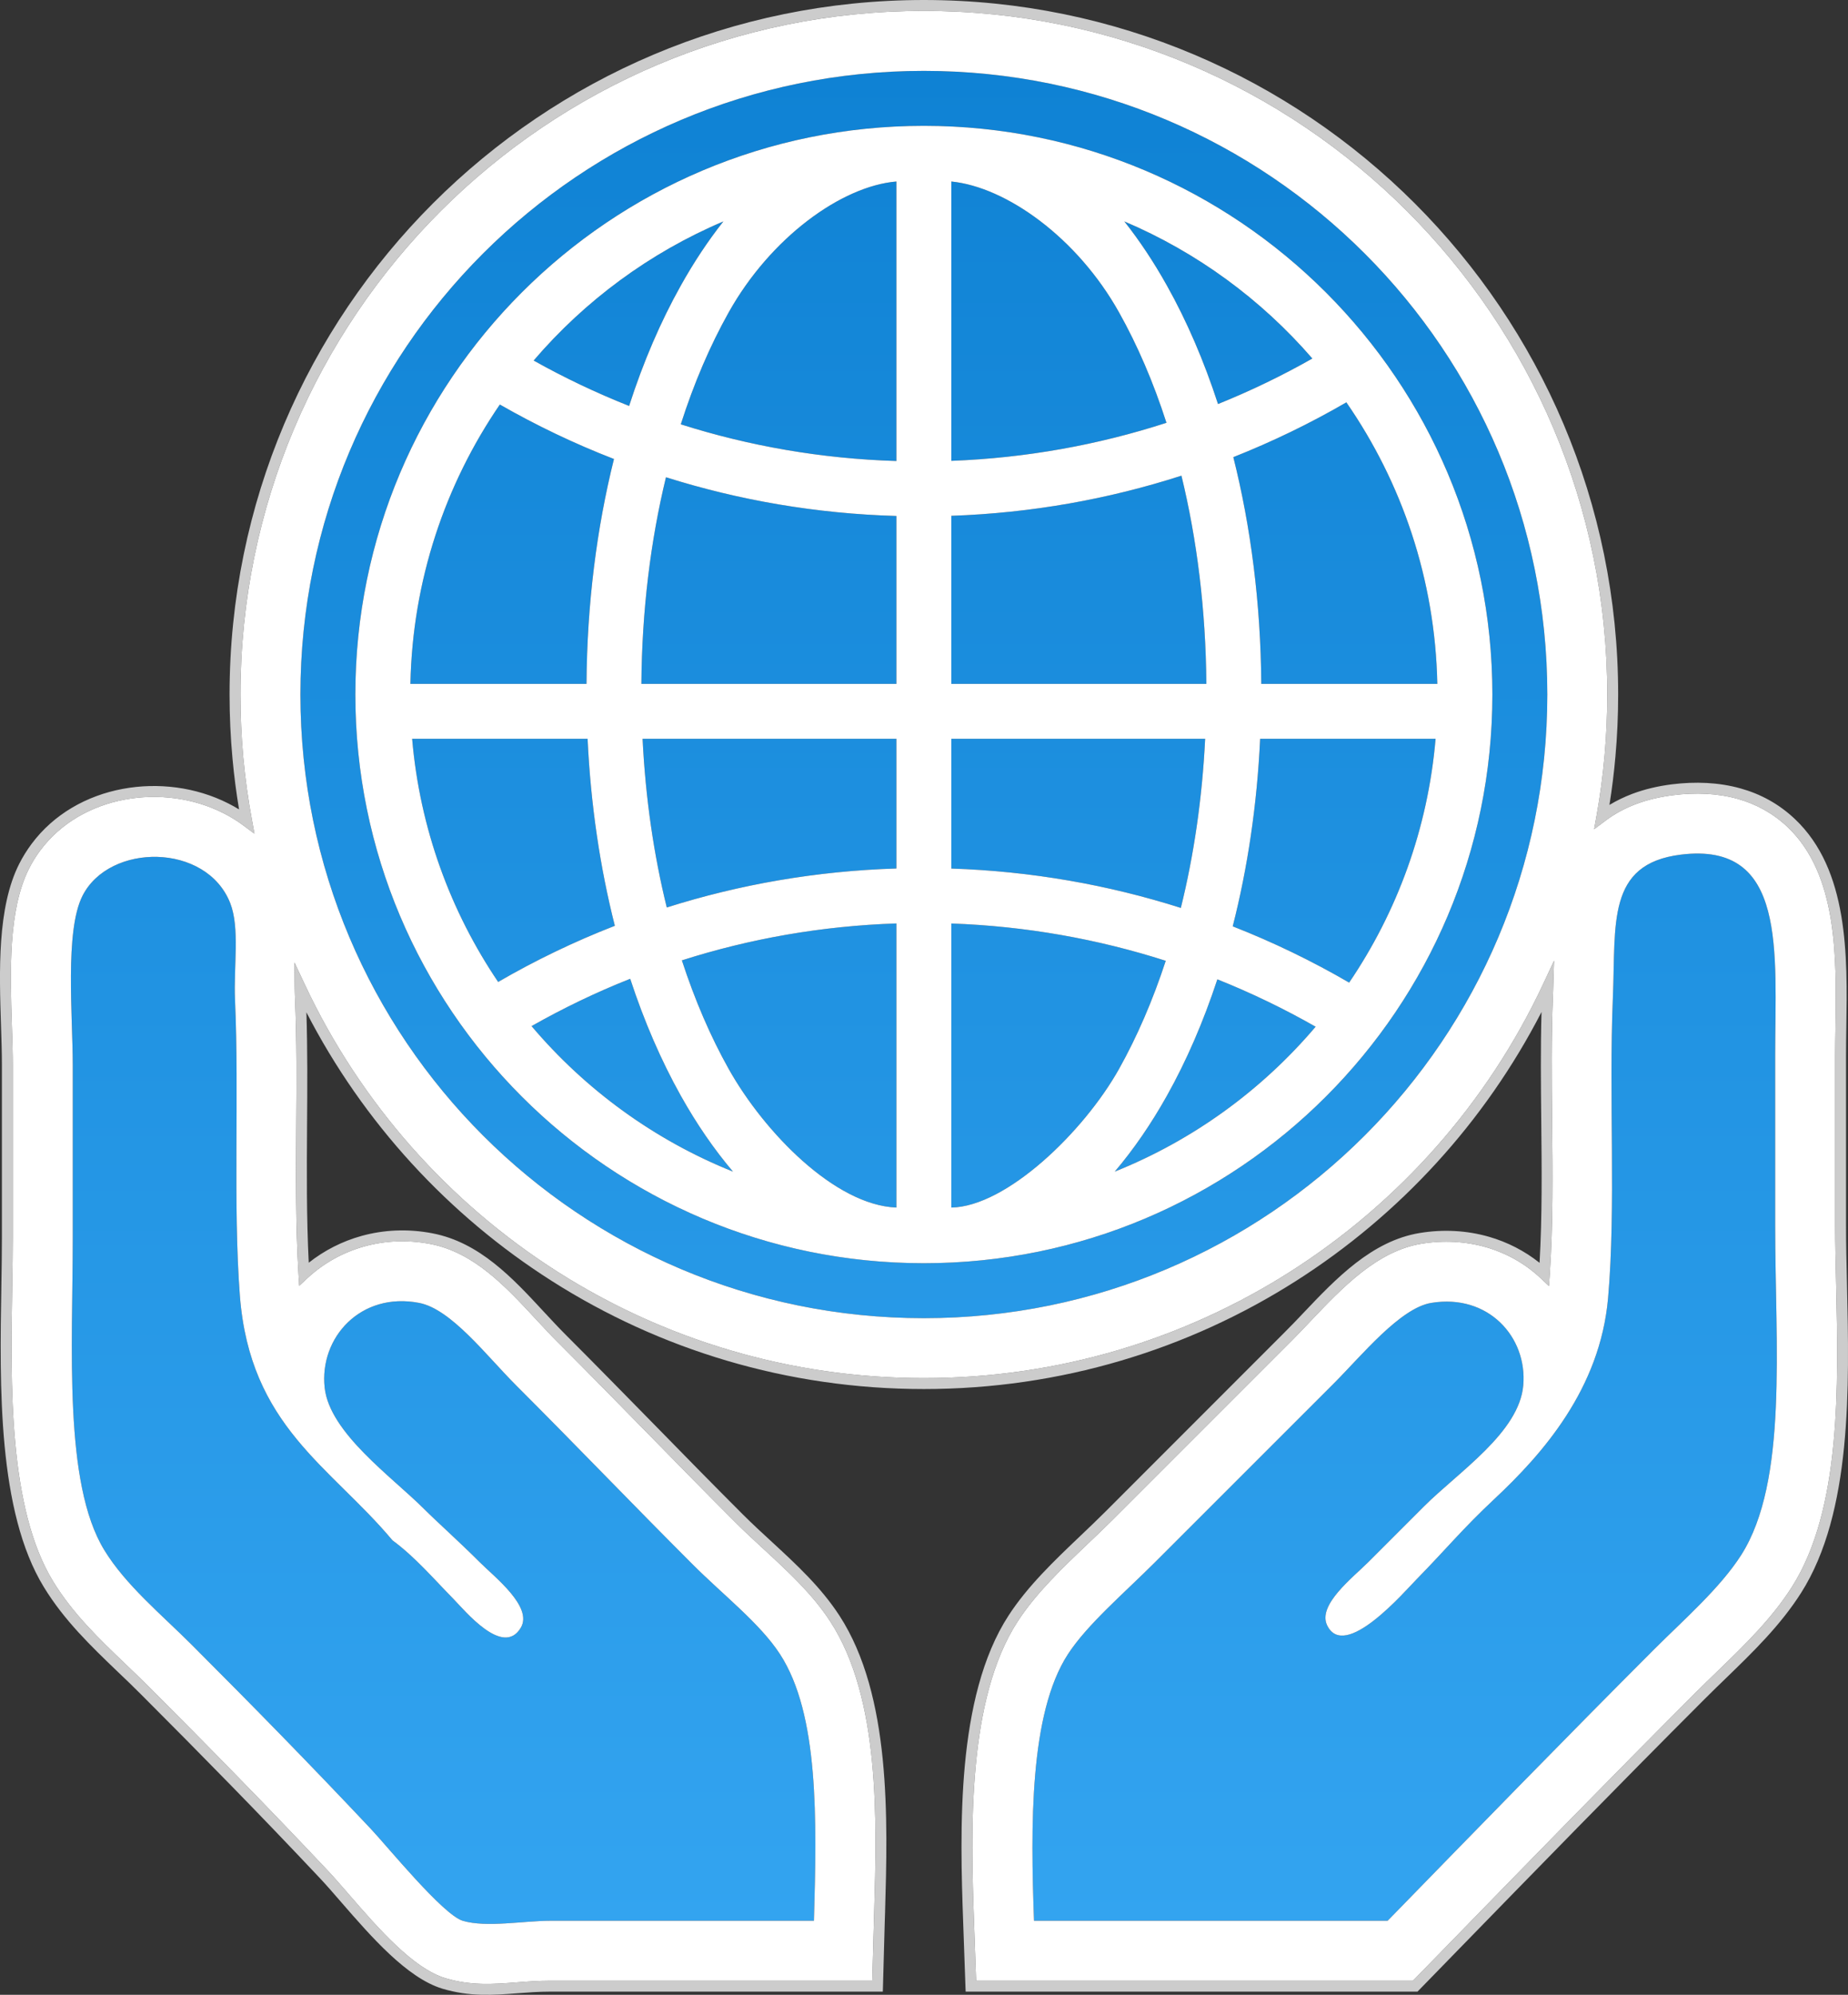
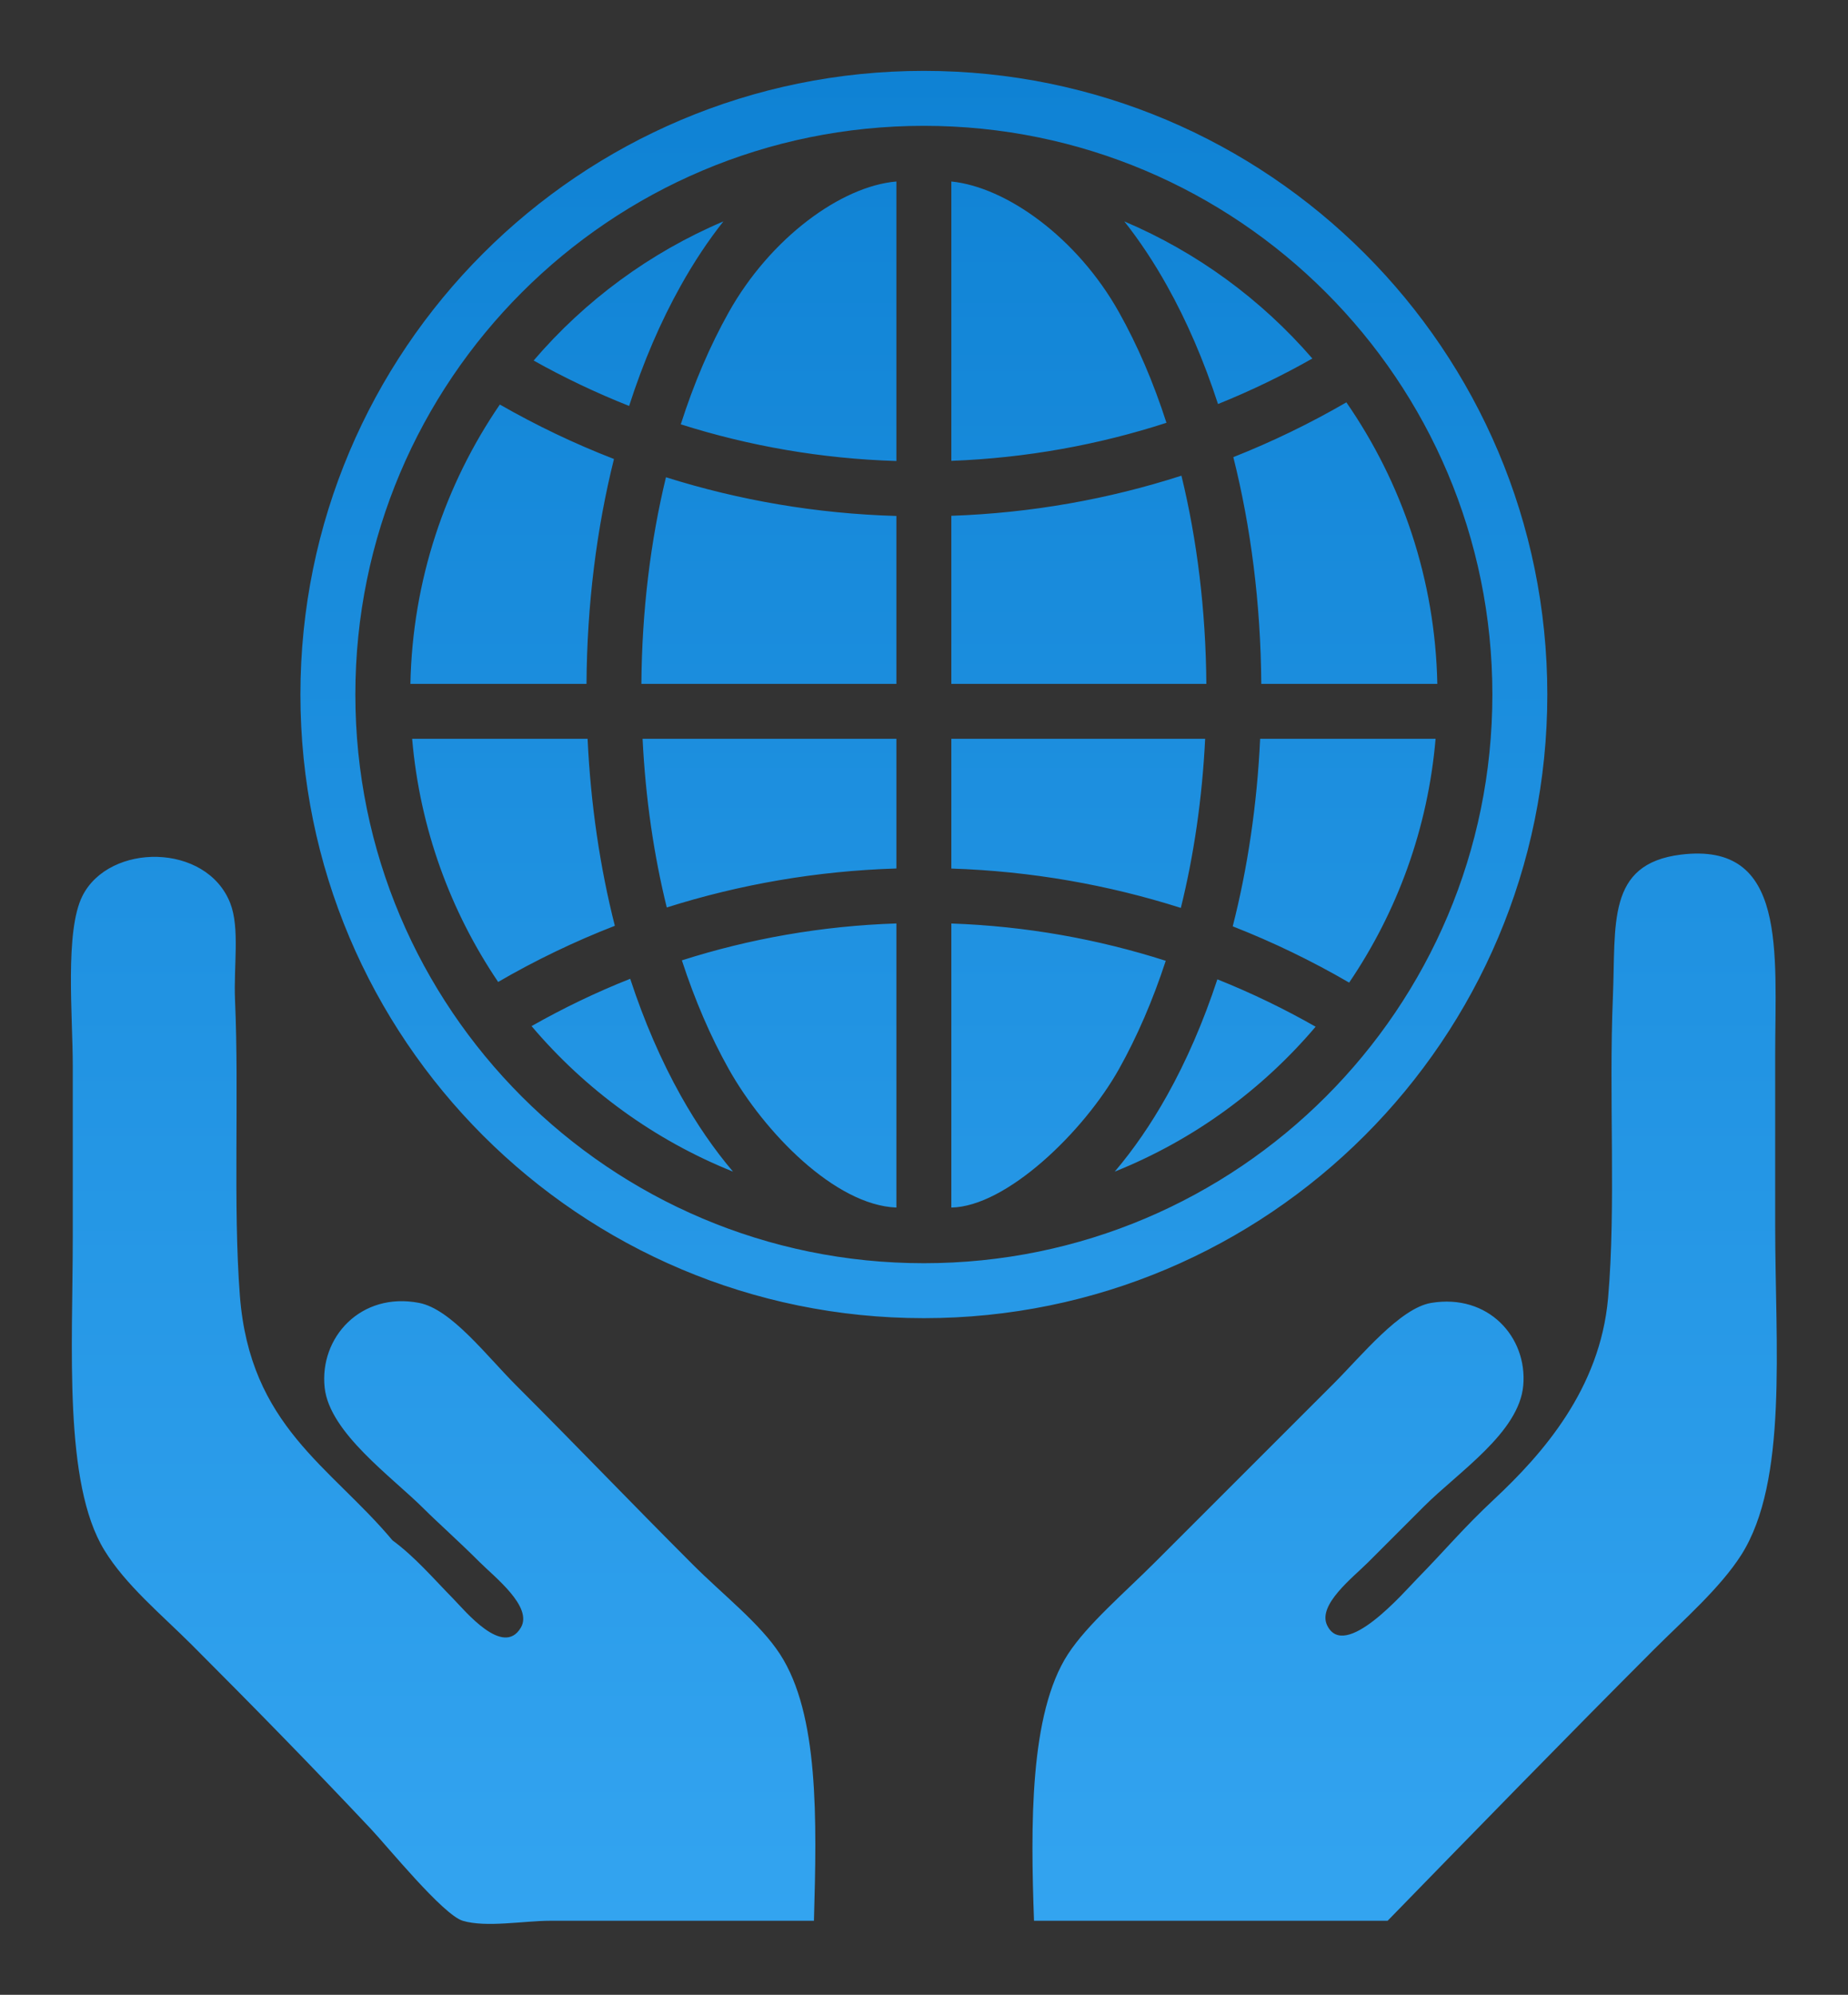
<svg xmlns="http://www.w3.org/2000/svg" xml:space="preserve" width="339.072mm" height="365.892mm" version="1.1" shape-rendering="geometricPrecision" text-rendering="geometricPrecision" image-rendering="optimizeQuality" fill-rule="evenodd" clip-rule="evenodd" viewBox="0 0 33907 36589">
  <rect x="0" y="0" width="33907" height="36589" fill="#333333" stroke="none" />
  <defs>
    <linearGradient id="id0" gradientUnits="userSpaceOnUse" x1="16984.8" y1="1300.01" x2="16984.8" y2="35360">
      <stop offset="0" stop-color="#0F82D4" />
      <stop offset="1" stop-color="#33A4F0" />
    </linearGradient>
  </defs>
  <g id="Слой_x0020_1">
    <g id="_206375008">
-       <path fill="#CCCCCC" fill-rule="nonzero" d="M4386 14846c-51,-306 -91,-616 -120,-930 -36,-390 -54,-783 -54,-1177 0,-3518 1426,-6702 3731,-9008 2306,-2305 5490,-3731 9008,-3731 3518,0 6702,1426 9008,3731 2305,2306 3731,5490 3731,9008 0,382 -17,761 -50,1134 -26,300 -63,597 -110,891 131,-79 270,-146 414,-201 232,-88 479,-145 734,-177 429,-53 857,-37 1257,75 363,101 702,282 997,561 989,935 965,2509 944,3822 -2,167 -5,330 -5,521l0 3111c0,351 8,704 17,1073 43,1895 96,4192 -842,5668 -380,598 -885,1087 -1388,1574 -125,121 -250,242 -390,382 -1570,1570 -3098,3139 -4627,4708l-250 257 -353 362 -30 31 -41 0 -507 0 -6488 0 -1158 0 -96 0 -4 -97 -41 -1157c-31,-857 -63,-1892 30,-2899 95,-1015 318,-2000 801,-2744 353,-544 842,-1009 1319,-1463 150,-143 299,-284 452,-437l3288 -3289c121,-120 234,-239 349,-360 600,-632 1257,-1324 2136,-1469 435,-72 870,-47 1275,70 335,97 649,257 925,477 49,-861 40,-1732 31,-2602 -7,-669 -14,-1337 5,-1999 -1040,2019 -2602,3724 -4509,4936 -1972,1254 -4313,1980 -6824,1980 -2509,0 -4848,-725 -6820,-1978 -1906,-1210 -3469,-2914 -4509,-4932 22,692 17,1388 12,2084 -5,838 -11,1676 31,2509 283,-224 612,-393 970,-492 405,-112 848,-135 1302,-47 862,167 1466,817 2040,1437 136,146 270,291 410,431 526,526 1074,1086 1623,1645 529,541 1058,1081 1621,1644 175,174 352,338 530,501 450,415 900,830 1241,1354 952,1466 886,3734 837,5449 -2,62 -4,124 -6,184l-32 1167 -3 97 -97 0 -1167 0 -4844 0c-207,0 -402,15 -594,29 -448,35 -877,67 -1381,-84 -648,-196 -1311,-961 -1850,-1581 -147,-170 -284,-328 -410,-461 -536,-569 -1075,-1131 -1618,-1687 -534,-547 -1083,-1102 -1644,-1663 -149,-150 -288,-283 -427,-415 -498,-478 -987,-946 -1362,-1560 -848,-1387 -810,-3685 -779,-5505 5,-308 10,-602 10,-906l0 -3155c0,-235 -8,-476 -16,-728 -33,-1003 -71,-2169 333,-2969 66,-130 142,-252 226,-365 411,-553 1019,-889 1672,-1011 651,-122 1348,-33 1938,266 67,34 133,70 198,110zm78 -948c36,386 89,768 159,1144l46 250 -204 -152c-115,-86 -238,-161 -367,-226 -551,-279 -1202,-362 -1811,-248 -607,114 -1170,424 -1549,934 -77,103 -147,215 -207,336 -382,755 -345,1894 -313,2873 9,264 17,516 17,734l0 3155c0,261 -5,577 -11,909 -30,1795 -68,4060 750,5398 362,592 841,1051 1331,1520 147,141 295,283 430,417 542,543 1090,1096 1645,1666 546,559 1086,1122 1621,1689 126,133 266,295 415,467 521,601 1164,1342 1756,1520 469,141 879,110 1309,77 197,-15 397,-30 609,-30l4844 0 1070 0 30 -1069c2,-61 4,-122 5,-185 49,-1688 114,-3921 -804,-5334 -327,-503 -768,-909 -1209,-1316 -183,-168 -365,-336 -536,-507 -526,-526 -1074,-1085 -1622,-1645 -530,-540 -1059,-1081 -1622,-1644 -136,-135 -275,-285 -415,-436 -553,-596 -1133,-1222 -1932,-1377 -423,-82 -835,-61 -1211,43 -395,109 -752,310 -1044,580l-154 143 -13 -210c-54,-901 -48,-1811 -42,-2723 6,-786 11,-1573 -23,-2357 -2,-28 -3,-59 -3,-92 -1,-30 -2,-60 -2,-92l-4 -456 194 413c1017,2165 2636,3991 4641,5265 1941,1232 4244,1946 6713,1946 2471,0 4776,-715 6717,-1949 2006,-1275 3625,-3104 4642,-5271l204 -436 -15 481c0,28 -1,54 -2,75 -1,26 -2,51 -3,74 -32,764 -24,1535 -16,2307 10,945 20,1890 -43,2818l-15 211 -153 -144c-287,-270 -630,-460 -999,-567 -377,-108 -782,-131 -1188,-64 -812,134 -1445,800 -2024,1409 -122,129 -242,255 -351,365l-3289 3289c-141,140 -297,289 -456,440 -468,446 -949,903 -1289,1427 -463,713 -678,1667 -769,2653 -93,994 -60,2023 -30,2874l38 1061 1062 0 6488 0 465 0 323 -332 251 -257c1542,-1584 3085,-3168 4628,-4711 117,-117 254,-250 392,-383 494,-478 990,-959 1358,-1538 907,-1426 854,-3689 812,-5557 -9,-386 -18,-756 -18,-1077l0 -3111c0,-145 3,-332 6,-525 20,-1272 44,-2798 -881,-3673 -271,-255 -582,-421 -914,-514 -373,-104 -775,-119 -1180,-68 -240,30 -472,83 -688,165 -201,76 -390,177 -561,307l-204 153 45 -250c65,-363 114,-731 147,-1104 32,-368 49,-740 49,-1117 0,-3462 -1404,-6597 -3673,-8866 -2269,-2269 -5404,-3673 -8866,-3673 -3462,0 -6597,1404 -8866,3673 -2269,2269 -3673,5404 -3673,8866 0,393 18,780 52,1159z" />
-       <path fill="url(#id0)" d="M14934 35231c-1873,0 -3091,0 -4844,0 -472,0 -1172,129 -1600,0 -363,-110 -1385,-1367 -1689,-1689 -1129,-1198 -2141,-2230 -3288,-3378 -553,-552 -1208,-1091 -1600,-1733 -751,-1228 -578,-3728 -578,-5733 0,-1036 0,-2097 0,-3155 0,-906 -149,-2465 178,-3111 493,-976 2276,-975 2711,133 179,459 61,1151 88,1778 77,1731 -38,3764 89,5422 185,2394 1658,3125 2800,4488 416,306 753,703 1111,1067 214,217 920,1088 1245,533 223,-382 -482,-926 -756,-1200 -383,-383 -783,-738 -1022,-977 -589,-589 -1731,-1394 -1822,-2222 -101,-921 663,-1763 1733,-1556 589,114 1233,966 1778,1511 1164,1164 2076,2121 3244,3289 559,559 1234,1080 1600,1644 715,1102 675,3021 622,4889zm4038 0c-62,-1726 -87,-3798 622,-4889 356,-548 1038,-1126 1600,-1689 1175,-1174 2064,-2064 3289,-3288 499,-500 1207,-1373 1777,-1467 1046,-173 1765,626 1689,1511 -74,866 -1189,1589 -1822,2222 -283,283 -617,617 -1022,1022 -282,282 -933,782 -756,1156 318,669 1417,-612 1645,-844 545,-556 844,-927 1422,-1467 881,-824 1942,-2018 2089,-3689 147,-1673 12,-3692 88,-5511 57,-1352 -121,-2452 1245,-2622 1961,-244 1733,1777 1733,3689 0,1214 0,2114 0,3111 0,2211 237,4692 -622,6044 -387,608 -1064,1198 -1600,1733 -1641,1642 -3292,3339 -4889,4978 -2163,0 -4325,0 -6488,0zm-2021 -33931c6318,0 11439,5121 11439,11439 0,6318 -5121,11439 -11439,11439 -6318,0 -11439,-5121 -11439,-11439 0,-6318 5121,-11439 11439,-11439zm0 1008c5761,0 10431,4670 10431,10431 0,5761 -4670,10431 -10431,10431 -5761,0 -10431,-4670 -10431,-10431 0,-5761 4670,-10431 10431,-10431zm504 1021c1008,101 2311,1030 3078,2402 337,601 630,1281 869,2024 -1250,405 -2574,646 -3947,698l0 -5124zm-1008 5127c-1375,-42 -2703,-275 -3956,-673 241,-754 537,-1444 878,-2052 767,-1371 2070,-2317 3078,-2402l0 5127zm5230 269c285,1169 447,2460 457,3819l-4679 0 0 -3083c1468,-51 2884,-305 4222,-736zm-5230 3819l-4679 0c10,-1348 169,-2628 451,-3790 1340,422 2759,668 4228,710l0 3080zm5665 1007c-54,1098 -208,2141 -446,3102 -1335,-424 -2747,-674 -4211,-722l0 -2380 4657 0zm-5665 2379c-1464,45 -2877,292 -4213,715 -237,-959 -390,-2000 -444,-3094l4657 0 0 2379zm4942 1693c-238,727 -526,1392 -856,1982 -651,1162 -2071,2527 -3078,2544l0 -5210c1367,48 2687,285 3934,684zm-4942 4526c-1126,-43 -2427,-1382 -3078,-2544 -332,-592 -620,-1261 -858,-1990 1247,-398 2568,-632 3936,-677l0 5211zm4182 -18088c1336,567 2514,1433 3450,2515 -555,315 -1133,594 -1731,835 -259,-795 -574,-1525 -937,-2172 -240,-430 -502,-824 -782,-1178zm4074 3319c1019,1472 1630,3247 1669,5164l-3230 0c-10,-1478 -193,-2885 -513,-4159 719,-285 1412,-621 2074,-1005zm1637 6171c-141,1649 -706,3176 -1586,4472 -681,-396 -1394,-741 -2136,-1032 272,-1065 446,-2224 503,-3440l3219 0zm-2201 5281c-986,1162 -2248,2082 -3686,2658 347,-408 668,-875 958,-1393 357,-637 668,-1354 925,-2134 623,249 1225,540 1803,869zm-10690 2658c-1442,-578 -2708,-1502 -3696,-2669 580,-329 1184,-620 1810,-868 257,784 570,1504 928,2144 290,518 611,985 958,1393zm-4309 -3479c-875,-1294 -1437,-2817 -1578,-4460l3219 0c57,1212 230,2367 500,3430 -743,289 -1459,634 -2141,1030zm-1610 -5467c38,-1899 639,-3660 1641,-5124 669,383 1368,718 2094,999 -316,1266 -495,2660 -504,4125l-3231 0zm2261 -5931c941,-1099 2131,-1979 3482,-2552 -280,354 -542,748 -782,1178 -368,657 -688,1398 -948,2207 -605,-240 -1190,-518 -1752,-833z" />
-       <path fill="white" d="M4464 13898c36,386 89,768 159,1144l46 250 -204 -152c-115,-86 -238,-161 -367,-226 -551,-279 -1202,-362 -1811,-248 -607,114 -1170,424 -1549,934 -77,103 -147,215 -207,336 -382,755 -345,1894 -313,2873 9,264 17,516 17,734l0 3155c0,261 -5,577 -11,909 -30,1795 -68,4060 750,5398 362,592 841,1051 1331,1520 147,141 295,283 430,417 542,543 1090,1096 1645,1666 546,559 1086,1122 1621,1689 126,133 266,295 415,467 521,601 1164,1342 1756,1520 469,141 879,110 1309,77 197,-15 397,-30 609,-30l4844 0 1070 0 30 -1069c2,-61 4,-122 5,-185 49,-1688 114,-3921 -804,-5334 -327,-503 -768,-909 -1209,-1316 -183,-168 -365,-336 -536,-507 -526,-526 -1074,-1085 -1622,-1645 -530,-540 -1059,-1081 -1622,-1644 -136,-135 -275,-285 -415,-436 -553,-596 -1133,-1222 -1932,-1377 -423,-82 -835,-61 -1211,43 -395,109 -752,310 -1044,580l-154 143 -13 -210c-54,-901 -48,-1811 -42,-2723 6,-786 11,-1573 -23,-2357 -2,-28 -3,-59 -3,-92 -1,-30 -2,-60 -2,-92l-4 -456 194 413c1017,2165 2636,3991 4641,5265 1941,1232 4244,1946 6713,1946 2471,0 4776,-715 6717,-1949 2006,-1275 3625,-3104 4642,-5271l204 -436 -15 481c0,28 -1,54 -2,75 -1,26 -2,51 -3,74 -32,764 -24,1535 -16,2307 10,945 20,1890 -43,2818l-15 211 -153 -144c-287,-270 -630,-460 -999,-567 -377,-108 -782,-131 -1188,-64 -812,134 -1445,800 -2024,1409 -122,129 -242,255 -351,365l-3289 3289c-141,140 -297,289 -456,440 -468,446 -949,903 -1289,1427 -463,713 -678,1667 -769,2653 -93,994 -60,2023 -30,2874l38 1061 1062 0 6488 0 465 0 323 -332 251 -257c1542,-1584 3085,-3168 4628,-4711 117,-117 254,-250 392,-383 494,-478 990,-959 1358,-1538 907,-1426 854,-3689 812,-5557 -9,-386 -18,-756 -18,-1077l0 -3111c0,-145 3,-332 6,-525 20,-1272 44,-2798 -881,-3673 -271,-255 -582,-421 -914,-514 -373,-104 -775,-119 -1180,-68 -240,30 -472,83 -688,165 -201,76 -390,177 -561,307l-204 153 45 -250c65,-363 114,-731 147,-1104 32,-368 49,-740 49,-1117 0,-3462 -1404,-6597 -3673,-8866 -2269,-2269 -5404,-3673 -8866,-3673 -3462,0 -6597,1404 -8866,3673 -2269,2269 -3673,5404 -3673,8866 0,393 18,780 52,1159zm10470 21333c-1873,0 -3091,0 -4844,0 -472,0 -1172,129 -1600,0 -363,-110 -1385,-1367 -1689,-1689 -1129,-1198 -2141,-2230 -3288,-3378 -553,-552 -1208,-1091 -1600,-1733 -751,-1228 -578,-3728 -578,-5733 0,-1036 0,-2097 0,-3155 0,-906 -149,-2465 178,-3111 493,-976 2276,-975 2711,133 179,459 61,1151 88,1778 77,1731 -38,3764 89,5422 185,2394 1658,3125 2800,4488 416,306 753,703 1111,1067 214,217 920,1088 1245,533 223,-382 -482,-926 -756,-1200 -383,-383 -783,-738 -1022,-977 -589,-589 -1731,-1394 -1822,-2222 -101,-921 663,-1763 1733,-1556 589,114 1233,966 1778,1511 1164,1164 2076,2121 3244,3289 559,559 1234,1080 1600,1644 715,1102 675,3021 622,4889zm4038 0c-62,-1726 -87,-3798 622,-4889 356,-548 1038,-1126 1600,-1689 1175,-1174 2064,-2064 3289,-3288 499,-500 1207,-1373 1777,-1467 1046,-173 1765,626 1689,1511 -74,866 -1189,1589 -1822,2222 -283,283 -617,617 -1022,1022 -282,282 -933,782 -756,1156 318,669 1417,-612 1645,-844 545,-556 844,-927 1422,-1467 881,-824 1942,-2018 2089,-3689 147,-1673 12,-3692 88,-5511 57,-1352 -121,-2452 1245,-2622 1961,-244 1733,1777 1733,3689 0,1214 0,2114 0,3111 0,2211 237,4692 -622,6044 -387,608 -1064,1198 -1600,1733 -1641,1642 -3292,3339 -4889,4978 -2163,0 -4325,0 -6488,0zm-2021 -33931c6318,0 11439,5121 11439,11439 0,6318 -5121,11439 -11439,11439 -6318,0 -11439,-5121 -11439,-11439 0,-6318 5121,-11439 11439,-11439zm0 1008c5761,0 10431,4670 10431,10431 0,5761 -4670,10431 -10431,10431 -5761,0 -10431,-4670 -10431,-10431 0,-5761 4670,-10431 10431,-10431zm504 1021c1008,101 2311,1030 3078,2402 337,601 630,1281 869,2024 -1250,405 -2574,646 -3947,698l0 -5124zm-1008 5127c-1375,-42 -2703,-275 -3956,-673 241,-754 537,-1444 878,-2052 767,-1371 2070,-2317 3078,-2402l0 5127zm5230 269c285,1169 447,2460 457,3819l-4679 0 0 -3083c1468,-51 2884,-305 4222,-736zm-5230 3819l-4679 0c10,-1348 169,-2628 451,-3790 1340,422 2759,668 4228,710l0 3080zm5665 1007c-54,1098 -208,2141 -446,3102 -1335,-424 -2747,-674 -4211,-722l0 -2380 4657 0zm-5665 2379c-1464,45 -2877,292 -4213,715 -237,-959 -390,-2000 -444,-3094l4657 0 0 2379zm4942 1693c-238,727 -526,1392 -856,1982 -651,1162 -2071,2527 -3078,2544l0 -5210c1367,48 2687,285 3934,684zm-4942 4526c-1126,-43 -2427,-1382 -3078,-2544 -332,-592 -620,-1261 -858,-1990 1247,-398 2568,-632 3936,-677l0 5211zm4182 -18088c1336,567 2514,1433 3450,2515 -555,315 -1133,594 -1731,835 -259,-795 -574,-1525 -937,-2172 -240,-430 -502,-824 -782,-1178zm4074 3319c1019,1472 1630,3247 1669,5164l-3230 0c-10,-1478 -193,-2885 -513,-4159 719,-285 1412,-621 2074,-1005zm1637 6171c-141,1649 -706,3176 -1586,4472 -681,-396 -1394,-741 -2136,-1032 272,-1065 446,-2224 503,-3440l3219 0zm-2201 5281c-986,1162 -2248,2082 -3686,2658 347,-408 668,-875 958,-1393 357,-637 668,-1354 925,-2134 623,249 1225,540 1803,869zm-10690 2658c-1442,-578 -2708,-1502 -3696,-2669 580,-329 1184,-620 1810,-868 257,784 570,1504 928,2144 290,518 611,985 958,1393zm-4309 -3479c-875,-1294 -1437,-2817 -1578,-4460l3219 0c57,1212 230,2367 500,3430 -743,289 -1459,634 -2141,1030zm-1610 -5467c38,-1899 639,-3660 1641,-5124 669,383 1368,718 2094,999 -316,1266 -495,2660 -504,4125l-3231 0zm2261 -5931c941,-1099 2131,-1979 3482,-2552 -280,354 -542,748 -782,1178 -368,657 -688,1398 -948,2207 -605,-240 -1190,-518 -1752,-833z" />
+       <path fill="url(#id0)" d="M14934 35231c-1873,0 -3091,0 -4844,0 -472,0 -1172,129 -1600,0 -363,-110 -1385,-1367 -1689,-1689 -1129,-1198 -2141,-2230 -3288,-3378 -553,-552 -1208,-1091 -1600,-1733 -751,-1228 -578,-3728 -578,-5733 0,-1036 0,-2097 0,-3155 0,-906 -149,-2465 178,-3111 493,-976 2276,-975 2711,133 179,459 61,1151 88,1778 77,1731 -38,3764 89,5422 185,2394 1658,3125 2800,4488 416,306 753,703 1111,1067 214,217 920,1088 1245,533 223,-382 -482,-926 -756,-1200 -383,-383 -783,-738 -1022,-977 -589,-589 -1731,-1394 -1822,-2222 -101,-921 663,-1763 1733,-1556 589,114 1233,966 1778,1511 1164,1164 2076,2121 3244,3289 559,559 1234,1080 1600,1644 715,1102 675,3021 622,4889zm4038 0c-62,-1726 -87,-3798 622,-4889 356,-548 1038,-1126 1600,-1689 1175,-1174 2064,-2064 3289,-3288 499,-500 1207,-1373 1777,-1467 1046,-173 1765,626 1689,1511 -74,866 -1189,1589 -1822,2222 -283,283 -617,617 -1022,1022 -282,282 -933,782 -756,1156 318,669 1417,-612 1645,-844 545,-556 844,-927 1422,-1467 881,-824 1942,-2018 2089,-3689 147,-1673 12,-3692 88,-5511 57,-1352 -121,-2452 1245,-2622 1961,-244 1733,1777 1733,3689 0,1214 0,2114 0,3111 0,2211 237,4692 -622,6044 -387,608 -1064,1198 -1600,1733 -1641,1642 -3292,3339 -4889,4978 -2163,0 -4325,0 -6488,0zm-2021 -33931c6318,0 11439,5121 11439,11439 0,6318 -5121,11439 -11439,11439 -6318,0 -11439,-5121 -11439,-11439 0,-6318 5121,-11439 11439,-11439zm0 1008c5761,0 10431,4670 10431,10431 0,5761 -4670,10431 -10431,10431 -5761,0 -10431,-4670 -10431,-10431 0,-5761 4670,-10431 10431,-10431zm504 1021c1008,101 2311,1030 3078,2402 337,601 630,1281 869,2024 -1250,405 -2574,646 -3947,698l0 -5124zm-1008 5127c-1375,-42 -2703,-275 -3956,-673 241,-754 537,-1444 878,-2052 767,-1371 2070,-2317 3078,-2402l0 5127zm5230 269c285,1169 447,2460 457,3819l-4679 0 0 -3083c1468,-51 2884,-305 4222,-736zm-5230 3819l-4679 0c10,-1348 169,-2628 451,-3790 1340,422 2759,668 4228,710l0 3080zm5665 1007c-54,1098 -208,2141 -446,3102 -1335,-424 -2747,-674 -4211,-722l0 -2380 4657 0zm-5665 2379c-1464,45 -2877,292 -4213,715 -237,-959 -390,-2000 -444,-3094l4657 0 0 2379zm4942 1693c-238,727 -526,1392 -856,1982 -651,1162 -2071,2527 -3078,2544l0 -5210c1367,48 2687,285 3934,684zm-4942 4526c-1126,-43 -2427,-1382 -3078,-2544 -332,-592 -620,-1261 -858,-1990 1247,-398 2568,-632 3936,-677l0 5211zm4182 -18088c1336,567 2514,1433 3450,2515 -555,315 -1133,594 -1731,835 -259,-795 -574,-1525 -937,-2172 -240,-430 -502,-824 -782,-1178zm4074 3319c1019,1472 1630,3247 1669,5164l-3230 0c-10,-1478 -193,-2885 -513,-4159 719,-285 1412,-621 2074,-1005zm1637 6171c-141,1649 -706,3176 -1586,4472 -681,-396 -1394,-741 -2136,-1032 272,-1065 446,-2224 503,-3440l3219 0zm-2201 5281c-986,1162 -2248,2082 -3686,2658 347,-408 668,-875 958,-1393 357,-637 668,-1354 925,-2134 623,249 1225,540 1803,869m-10690 2658c-1442,-578 -2708,-1502 -3696,-2669 580,-329 1184,-620 1810,-868 257,784 570,1504 928,2144 290,518 611,985 958,1393zm-4309 -3479c-875,-1294 -1437,-2817 -1578,-4460l3219 0c57,1212 230,2367 500,3430 -743,289 -1459,634 -2141,1030zm-1610 -5467c38,-1899 639,-3660 1641,-5124 669,383 1368,718 2094,999 -316,1266 -495,2660 -504,4125l-3231 0zm2261 -5931c941,-1099 2131,-1979 3482,-2552 -280,354 -542,748 -782,1178 -368,657 -688,1398 -948,2207 -605,-240 -1190,-518 -1752,-833z" />
    </g>
  </g>
</svg>